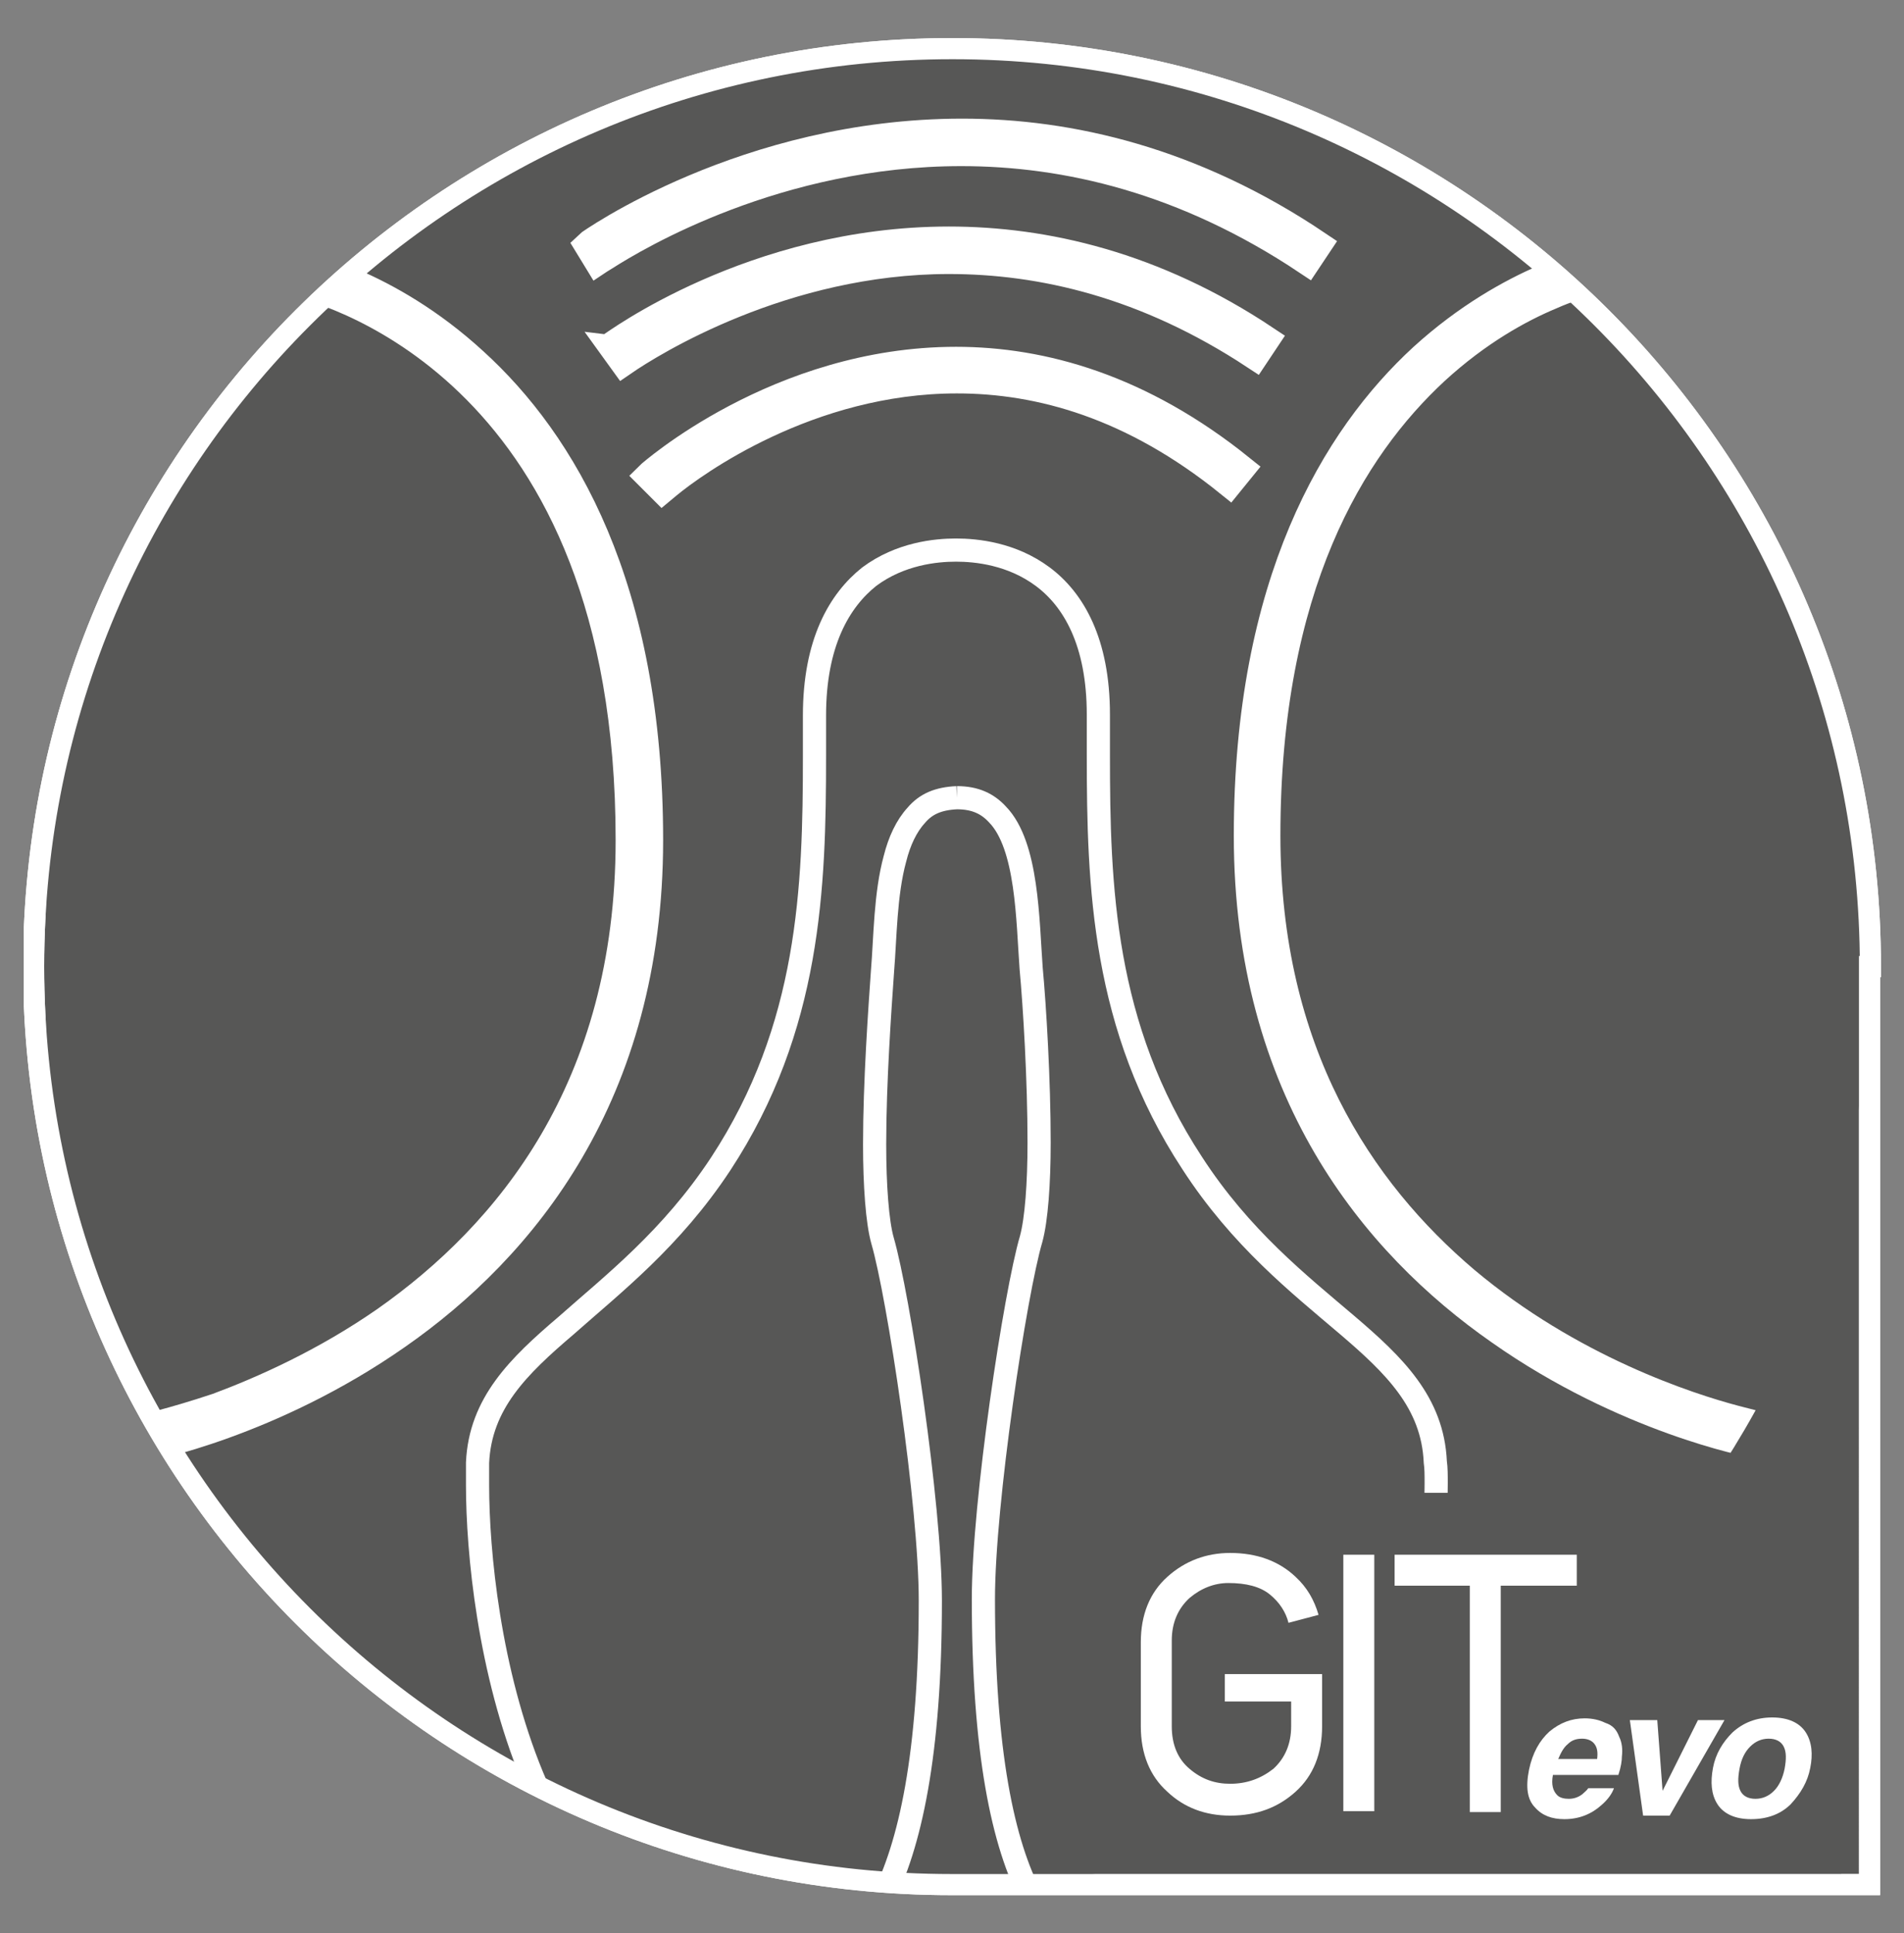
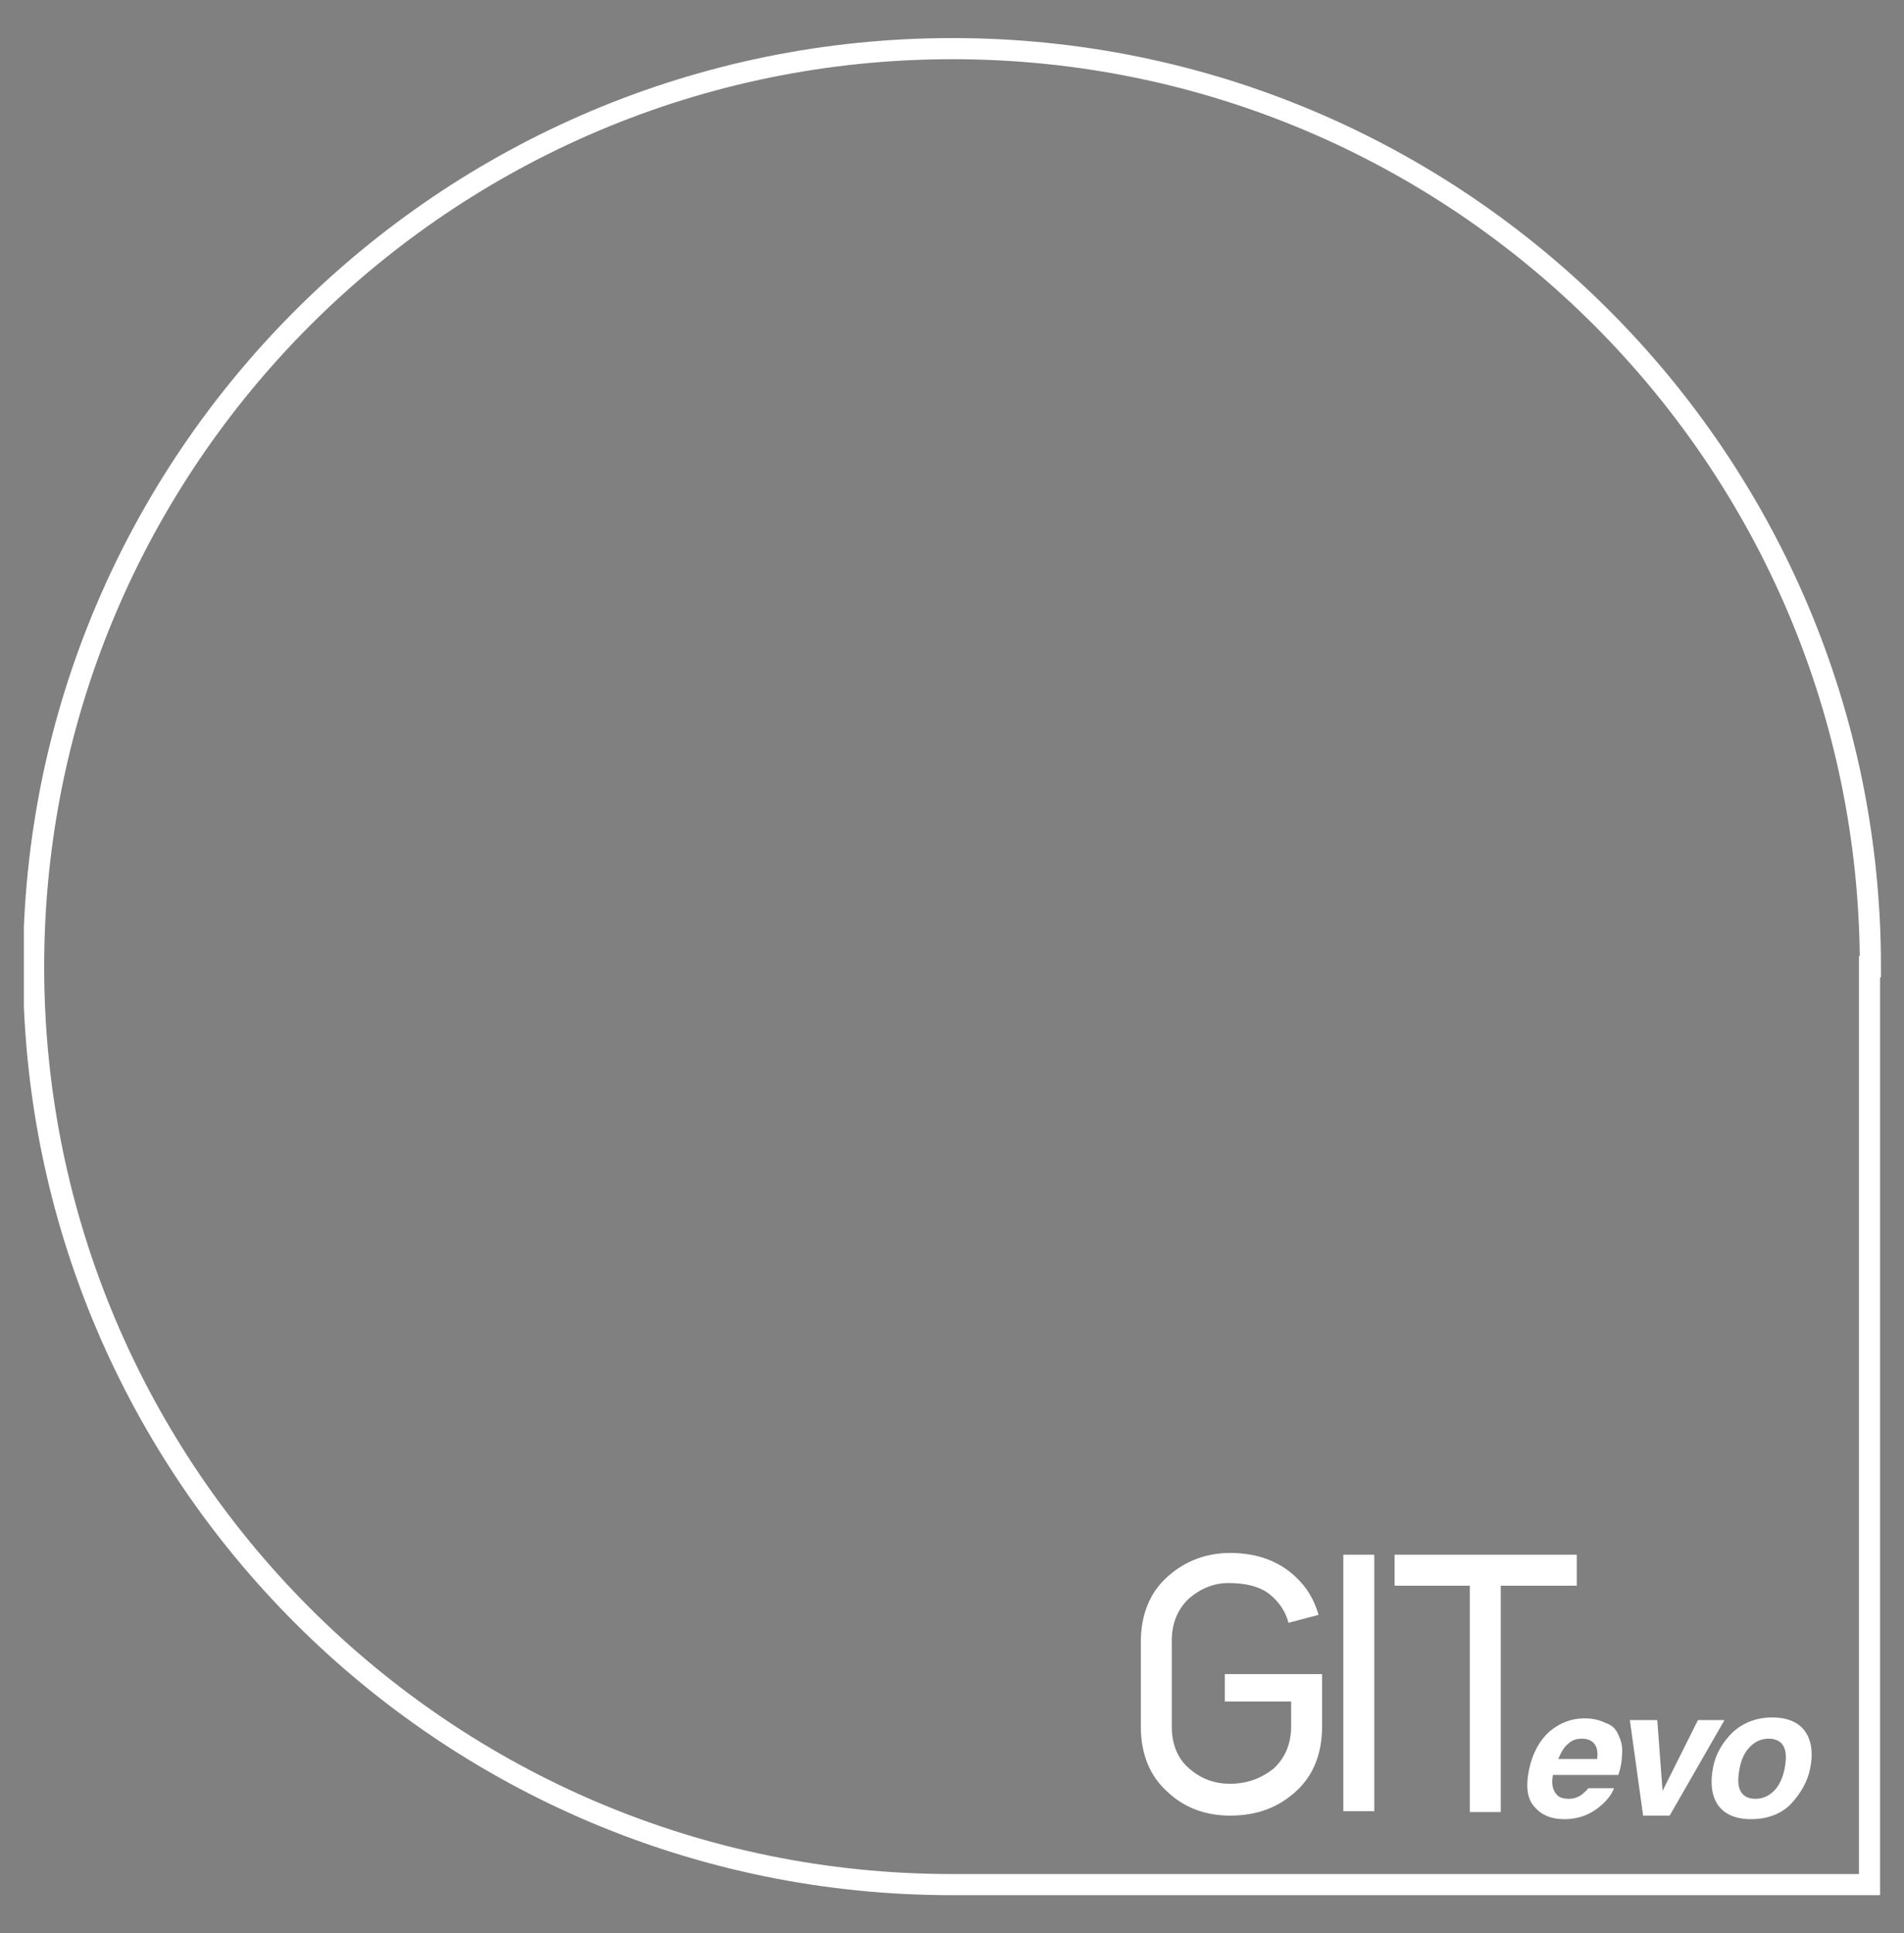
<svg xmlns="http://www.w3.org/2000/svg" xmlns:xlink="http://www.w3.org/1999/xlink" version="1.1" id="Livello_1" x="0px" y="0px" viewBox="0 0 21.53 21.86" style="enable-background:new 0 0 21.53 21.86;" xml:space="preserve">
  <rect x="0" y="0" width="21.53" height="21.86" fill="#808080" stroke="none" />
  <style type="text/css">
	.st0{clip-path:url(#SVGID_2_);fill:#575756;}
	.st1{clip-path:url(#SVGID_2_);fill:none;stroke:#FFFFFF;stroke-width:0.239;stroke-miterlimit:10;}
	.st2{clip-path:url(#SVGID_4_);fill:#575756;}
	.st3{clip-path:url(#SVGID_4_);fill:none;stroke:#FFFFFF;stroke-width:0.317;stroke-miterlimit:10;}
	.st4{clip-path:url(#SVGID_4_);fill:none;stroke:#FFFFFF;stroke-width:0.262;stroke-miterlimit:10;}
	.st5{fill:#575756;}
	.st6{clip-path:url(#SVGID_6_);fill:#FFFFFF;}
	.st7{fill:#FFFFFF;}
	.st8{clip-path:url(#SVGID_8_);fill:#FFFFFF;}
	.st9{clip-path:url(#SVGID_10_);fill:#FFFFFF;}
	.st10{clip-path:url(#SVGID_10_);fill:none;stroke:#FFFFFF;stroke-width:0.239;stroke-miterlimit:10;}
</style>
  <g>
    <g>
      <defs>
-         <rect id="SVGID_1_" x="0.27" y="0.43" width="21" height="21" />
-       </defs>
+         </defs>
      <clipPath id="SVGID_2_">
        <use xlink:href="#SVGID_1_" style="overflow:visible;" />
      </clipPath>
      <path class="st0" d="M21.15,10.93c0-5.73-4.65-10.38-10.38-10.38S0.38,5.2,0.38,10.93s4.65,10.38,10.38,10.38h10.38V10.93z" />
      <path class="st1" d="M21.15,10.93c0-5.73-4.65-10.38-10.38-10.38S0.38,5.2,0.38,10.93s4.65,10.38,10.38,10.38h10.38V10.93z" />
      <path class="st0" d="M0.52,9.27v3.33c0.73,4.55,4.42,8.1,9.02,8.64h2.45c5.15-0.61,9.15-4.99,9.15-10.31    c0-5.73-4.65-10.38-10.38-10.38C5.6,0.55,1.31,4.33,0.52,9.27" />
    </g>
    <g>
      <defs>
-         <path id="SVGID_3_" d="M0.52,9.27v3.33c0.73,4.54,4.42,8.1,9.02,8.64h2.45c5.16-0.61,9.15-4.99,9.15-10.31     c0-5.73-4.65-10.38-10.38-10.38C5.6,0.55,1.31,4.33,0.52,9.27" />
-       </defs>
+         </defs>
      <clipPath id="SVGID_4_">
        <use xlink:href="#SVGID_3_" style="overflow:visible;" />
      </clipPath>
      <path class="st2" d="M18.09,2.94c-0.01,0-1,0.19-2,1.1c-0.99,0.91-1.98,2.55-1.98,5.41c0,2.88,1.43,4.61,2.85,5.6    c1.42,1,2.84,1.27,2.85,1.27l0.04-0.21c0,0-0.08-0.02-0.23-0.06c-0.53-0.14-1.86-0.57-3.05-1.57c-1.19-1.01-2.25-2.58-2.25-5.03    c0-2.82,0.96-4.38,1.91-5.26c0.48-0.44,0.95-0.7,1.31-0.85c0.18-0.08,0.32-0.12,0.43-0.15c0.05-0.02,0.09-0.03,0.12-0.03    l0.04-0.01L18.09,2.94z M6.76,2.95c0,0,0.03-0.02,0.08-0.05c0.36-0.23,1.95-1.18,4.03-1.18c1.19,0,2.53,0.31,3.91,1.23l0.12-0.18    c-1.41-0.95-2.8-1.27-4.02-1.27c-2.45,0-4.22,1.26-4.23,1.27L6.76,2.95z M7.05,4.09c0.32-0.22,1.81-1.15,3.68-1.15    c1.05,0,2.23,0.27,3.46,1.08l0.12-0.18c-1.26-0.84-2.5-1.12-3.58-1.12c-2.22,0-3.8,1.19-3.81,1.19L7.05,4.09z M7.49,5.53    l0.06-0.05c0.29-0.24,1.59-1.19,3.27-1.19c0.94,0,1.99,0.29,3.08,1.17l0.13-0.16c-1.13-0.91-2.24-1.22-3.22-1.22    c-2.01,0-3.46,1.29-3.47,1.3L7.49,5.53z M3.32,3.19L3.36,3.2c0.2,0.05,1.14,0.31,2.03,1.21c0.89,0.9,1.73,2.44,1.73,5.09    c0,2.81-1.38,4.46-2.76,5.43c-0.69,0.48-1.39,0.79-1.9,0.98C2.19,16,1.98,16.06,1.83,16.1c-0.15,0.04-0.23,0.06-0.23,0.06    l0.04,0.21c0.01,0,1.42-0.27,2.85-1.27c1.42-0.99,2.85-2.72,2.85-5.6c0-2.87-0.98-4.5-1.98-5.41c-0.99-0.91-1.98-1.1-1.99-1.1    L3.32,3.19z" />
-       <path class="st3" d="M18.09,2.94c-0.01,0-1,0.19-2,1.1c-0.99,0.91-1.98,2.55-1.98,5.41c0,2.88,1.43,4.61,2.85,5.6    c1.42,1,2.84,1.27,2.85,1.27l0.04-0.21c0,0-0.08-0.02-0.23-0.06c-0.53-0.14-1.86-0.57-3.05-1.57c-1.19-1.01-2.25-2.58-2.25-5.03    c0-2.82,0.96-4.38,1.91-5.26c0.48-0.44,0.95-0.7,1.31-0.85c0.18-0.08,0.32-0.12,0.43-0.15c0.05-0.02,0.09-0.03,0.12-0.03    l0.04-0.01L18.09,2.94z M6.76,2.95c0,0,0.03-0.02,0.08-0.05c0.36-0.23,1.95-1.18,4.03-1.18c1.19,0,2.53,0.31,3.91,1.23l0.12-0.18    c-1.41-0.95-2.8-1.27-4.02-1.27c-2.45,0-4.22,1.26-4.23,1.27L6.76,2.95z M7.05,4.09c0.32-0.22,1.81-1.15,3.68-1.15    c1.05,0,2.23,0.27,3.46,1.08l0.12-0.18c-1.26-0.84-2.5-1.12-3.58-1.12c-2.22,0-3.8,1.19-3.81,1.19L7.05,4.09z M7.49,5.53    l0.06-0.05c0.29-0.24,1.59-1.19,3.27-1.19c0.94,0,1.99,0.29,3.08,1.17l0.13-0.16c-1.13-0.91-2.24-1.22-3.22-1.22    c-2.01,0-3.46,1.29-3.47,1.3L7.49,5.53z M3.32,3.19L3.36,3.2c0.2,0.05,1.14,0.31,2.03,1.21c0.89,0.9,1.73,2.44,1.73,5.09    c0,2.81-1.38,4.46-2.76,5.43c-0.69,0.48-1.39,0.79-1.9,0.98C2.19,16,1.98,16.06,1.83,16.1c-0.15,0.04-0.23,0.06-0.23,0.06    l0.04,0.21c0.01,0,1.42-0.27,2.85-1.27c1.42-0.99,2.85-2.72,2.85-5.6c0-2.87-0.98-4.5-1.98-5.41c-0.99-0.91-1.98-1.1-1.99-1.1    L3.32,3.19z" />
      <path class="st2" d="M10.82,9.02c0.21,0,0.35,0.07,0.46,0.19c0.34,0.35,0.34,1.2,0.38,1.74c0.04,0.43,0.09,1.26,0.09,1.97    c0,0.46-0.03,0.87-0.09,1.09c-0.18,0.61-0.54,2.98-0.54,4.07c0,1.73,0.22,2.77,0.55,3.39c0.32,0.62,0.76,0.81,1.15,0.8    c1.45,0,2.32-1.02,2.8-2.2c0.49-1.18,0.62-2.54,0.62-3.3c0-0.09,0-0.17-0.01-0.24c-0.03-0.67-0.46-1.09-1-1.55    c-0.54-0.46-1.2-0.98-1.75-1.83c-1.01-1.54-1.06-3.13-1.06-4.61c0-0.15,0-0.31,0-0.46c0-0.82-0.28-1.3-0.63-1.56    c-0.35-0.26-0.75-0.3-0.98-0.3c-0.23,0-0.63,0.04-0.98,0.3C9.49,6.79,9.21,7.27,9.21,8.09c0,0.15,0,0.3,0,0.46    c0,1.48-0.05,3.07-1.06,4.61c-0.56,0.85-1.22,1.36-1.75,1.83c-0.54,0.46-0.97,0.88-1,1.55c0,0.07,0,0.15,0,0.25    c0,0.76,0.13,2.11,0.62,3.3c0.49,1.18,1.35,2.2,2.8,2.2c0.38,0,0.83-0.19,1.15-0.8c0.32-0.62,0.55-1.65,0.55-3.39    c0-1.09-0.36-3.45-0.54-4.07c-0.06-0.21-0.09-0.63-0.09-1.09c0-0.71,0.06-1.54,0.09-1.97c0.03-0.36,0.03-0.86,0.14-1.26    c0.05-0.2,0.13-0.37,0.24-0.49C10.47,9.09,10.61,9.03,10.82,9.02" />
-       <path class="st4" d="M10.82,9.02c0.21,0,0.35,0.07,0.46,0.19c0.34,0.35,0.34,1.2,0.38,1.74c0.04,0.43,0.09,1.26,0.09,1.97    c0,0.46-0.03,0.87-0.09,1.09c-0.18,0.61-0.54,2.98-0.54,4.07c0,1.73,0.22,2.77,0.55,3.39c0.32,0.62,0.76,0.81,1.15,0.8    c1.45,0,2.32-1.02,2.8-2.2c0.49-1.18,0.62-2.54,0.62-3.3c0-0.09,0-0.17-0.01-0.24c-0.03-0.67-0.46-1.09-1-1.55    c-0.54-0.46-1.2-0.98-1.75-1.83c-1.01-1.54-1.06-3.13-1.06-4.61c0-0.15,0-0.31,0-0.46c0-0.82-0.28-1.3-0.63-1.56    c-0.35-0.26-0.75-0.3-0.98-0.3c-0.23,0-0.63,0.04-0.98,0.3C9.49,6.79,9.21,7.27,9.21,8.09c0,0.15,0,0.3,0,0.46    c0,1.48-0.05,3.07-1.06,4.61c-0.56,0.85-1.22,1.36-1.75,1.83c-0.54,0.46-0.97,0.88-1,1.55c0,0.07,0,0.15,0,0.25    c0,0.76,0.13,2.11,0.62,3.3c0.49,1.18,1.35,2.2,2.8,2.2c0.38,0,0.83-0.19,1.15-0.8c0.32-0.62,0.55-1.65,0.55-3.39    c0-1.09-0.36-3.45-0.54-4.07c-0.06-0.21-0.09-0.63-0.09-1.09c0-0.71,0.06-1.54,0.09-1.97c0.03-0.36,0.03-0.86,0.14-1.26    c0.05-0.2,0.13-0.37,0.24-0.49C10.47,9.09,10.61,9.03,10.82,9.02" />
+       <path class="st4" d="M10.82,9.02c0.21,0,0.35,0.07,0.46,0.19c0.34,0.35,0.34,1.2,0.38,1.74c0.04,0.43,0.09,1.26,0.09,1.97    c0,0.46-0.03,0.87-0.09,1.09c-0.18,0.61-0.54,2.98-0.54,4.07c0,1.73,0.22,2.77,0.55,3.39c0.32,0.62,0.76,0.81,1.15,0.8    c0.49-1.18,0.62-2.54,0.62-3.3c0-0.09,0-0.17-0.01-0.24c-0.03-0.67-0.46-1.09-1-1.55    c-0.54-0.46-1.2-0.98-1.75-1.83c-1.01-1.54-1.06-3.13-1.06-4.61c0-0.15,0-0.31,0-0.46c0-0.82-0.28-1.3-0.63-1.56    c-0.35-0.26-0.75-0.3-0.98-0.3c-0.23,0-0.63,0.04-0.98,0.3C9.49,6.79,9.21,7.27,9.21,8.09c0,0.15,0,0.3,0,0.46    c0,1.48-0.05,3.07-1.06,4.61c-0.56,0.85-1.22,1.36-1.75,1.83c-0.54,0.46-0.97,0.88-1,1.55c0,0.07,0,0.15,0,0.25    c0,0.76,0.13,2.11,0.62,3.3c0.49,1.18,1.35,2.2,2.8,2.2c0.38,0,0.83-0.19,1.15-0.8c0.32-0.62,0.55-1.65,0.55-3.39    c0-1.09-0.36-3.45-0.54-4.07c-0.06-0.21-0.09-0.63-0.09-1.09c0-0.71,0.06-1.54,0.09-1.97c0.03-0.36,0.03-0.86,0.14-1.26    c0.05-0.2,0.13-0.37,0.24-0.49C10.47,9.09,10.61,9.03,10.82,9.02" />
    </g>
-     <rect x="12.34" y="16.88" class="st5" width="8.48" height="4.31" />
    <g>
      <defs>
        <rect id="SVGID_5_" x="0.27" y="0.43" width="21" height="21" />
      </defs>
      <clipPath id="SVGID_6_">
        <use xlink:href="#SVGID_5_" style="overflow:visible;" />
      </clipPath>
      <path class="st6" d="M13.85,18.93h1.1v0.59c0,0.31-0.1,0.56-0.3,0.74c-0.2,0.18-0.44,0.27-0.74,0.27c-0.28,0-0.52-0.09-0.71-0.27    c-0.2-0.18-0.3-0.43-0.3-0.74v-0.95c0-0.31,0.1-0.56,0.3-0.74c0.2-0.18,0.44-0.27,0.71-0.27c0.3,0,0.55,0.09,0.74,0.27    c0.13,0.12,0.21,0.26,0.26,0.43l-0.34,0.09c-0.03-0.12-0.1-0.23-0.21-0.32c-0.11-0.09-0.27-0.13-0.47-0.13    c-0.16,0-0.31,0.06-0.44,0.17c-0.13,0.12-0.2,0.28-0.2,0.48v0.97c0,0.21,0.07,0.37,0.2,0.48c0.14,0.12,0.29,0.17,0.46,0.17    c0.19,0,0.35-0.06,0.49-0.17c0.13-0.12,0.2-0.28,0.2-0.48v-0.28h-0.75V18.93z" />
    </g>
    <rect x="15.19" y="17.58" class="st7" width="0.35" height="2.9" />
    <polygon class="st7" points="15.77,17.58 15.77,17.93 16.62,17.93 16.62,20.49 16.97,20.49 16.97,17.93 17.83,17.93 17.83,17.58     " />
    <g>
      <defs>
        <rect id="SVGID_7_" x="0.27" y="0.43" width="21" height="21" />
      </defs>
      <clipPath id="SVGID_8_">
        <use xlink:href="#SVGID_7_" style="overflow:visible;" />
      </clipPath>
      <path class="st8" d="M17.62,19.89h0.44c0.01-0.08,0-0.13-0.03-0.17c-0.03-0.04-0.08-0.06-0.14-0.06c-0.07,0-0.12,0.02-0.16,0.06    C17.68,19.76,17.65,19.82,17.62,19.89 M18.31,19.64c0.03,0.06,0.04,0.14,0.03,0.22c0,0.05-0.01,0.12-0.04,0.21h-0.74    c-0.02,0.11,0,0.18,0.05,0.23c0.03,0.03,0.08,0.04,0.13,0.04c0.06,0,0.11-0.02,0.15-0.05c0.02-0.02,0.05-0.04,0.07-0.07h0.29    c-0.02,0.06-0.07,0.13-0.14,0.19c-0.11,0.1-0.25,0.16-0.42,0.16c-0.14,0-0.25-0.04-0.33-0.13c-0.09-0.09-0.11-0.23-0.07-0.43    c0.04-0.19,0.12-0.33,0.23-0.43c0.12-0.1,0.25-0.15,0.4-0.15c0.09,0,0.17,0.02,0.23,0.05C18.24,19.51,18.28,19.56,18.31,19.64" />
    </g>
    <polygon class="st7" points="19.2,19.45 18.8,20.25 18.74,19.45 18.43,19.45 18.58,20.53 18.88,20.53 19.5,19.45  " />
    <g>
      <defs>
        <rect id="SVGID_9_" x="0.27" y="0.43" width="21" height="21" />
      </defs>
      <clipPath id="SVGID_10_">
        <use xlink:href="#SVGID_9_" style="overflow:visible;" />
      </clipPath>
      <path class="st9" d="M20.18,20c0.02-0.11,0.02-0.19-0.01-0.25c-0.03-0.06-0.09-0.09-0.17-0.09s-0.15,0.03-0.21,0.09    c-0.06,0.06-0.1,0.14-0.12,0.25c-0.02,0.11-0.02,0.19,0.01,0.25c0.03,0.06,0.09,0.09,0.17,0.09s0.15-0.03,0.21-0.09    C20.12,20.19,20.16,20.1,20.18,20 M19.8,20.57c-0.18,0-0.31-0.06-0.38-0.17s-0.08-0.25-0.05-0.41c0.03-0.16,0.11-0.29,0.22-0.4    c0.12-0.11,0.27-0.17,0.45-0.17c0.18,0,0.31,0.06,0.38,0.17c0.07,0.11,0.08,0.25,0.05,0.4c-0.03,0.16-0.11,0.29-0.22,0.41    C20.14,20.51,19.99,20.57,19.8,20.57" />
      <path class="st10" d="M21.15,10.93c0-5.73-4.65-10.38-10.38-10.38S0.38,5.2,0.38,10.93s4.65,10.38,10.38,10.38h10.38V10.93z" />
    </g>
  </g>
</svg>